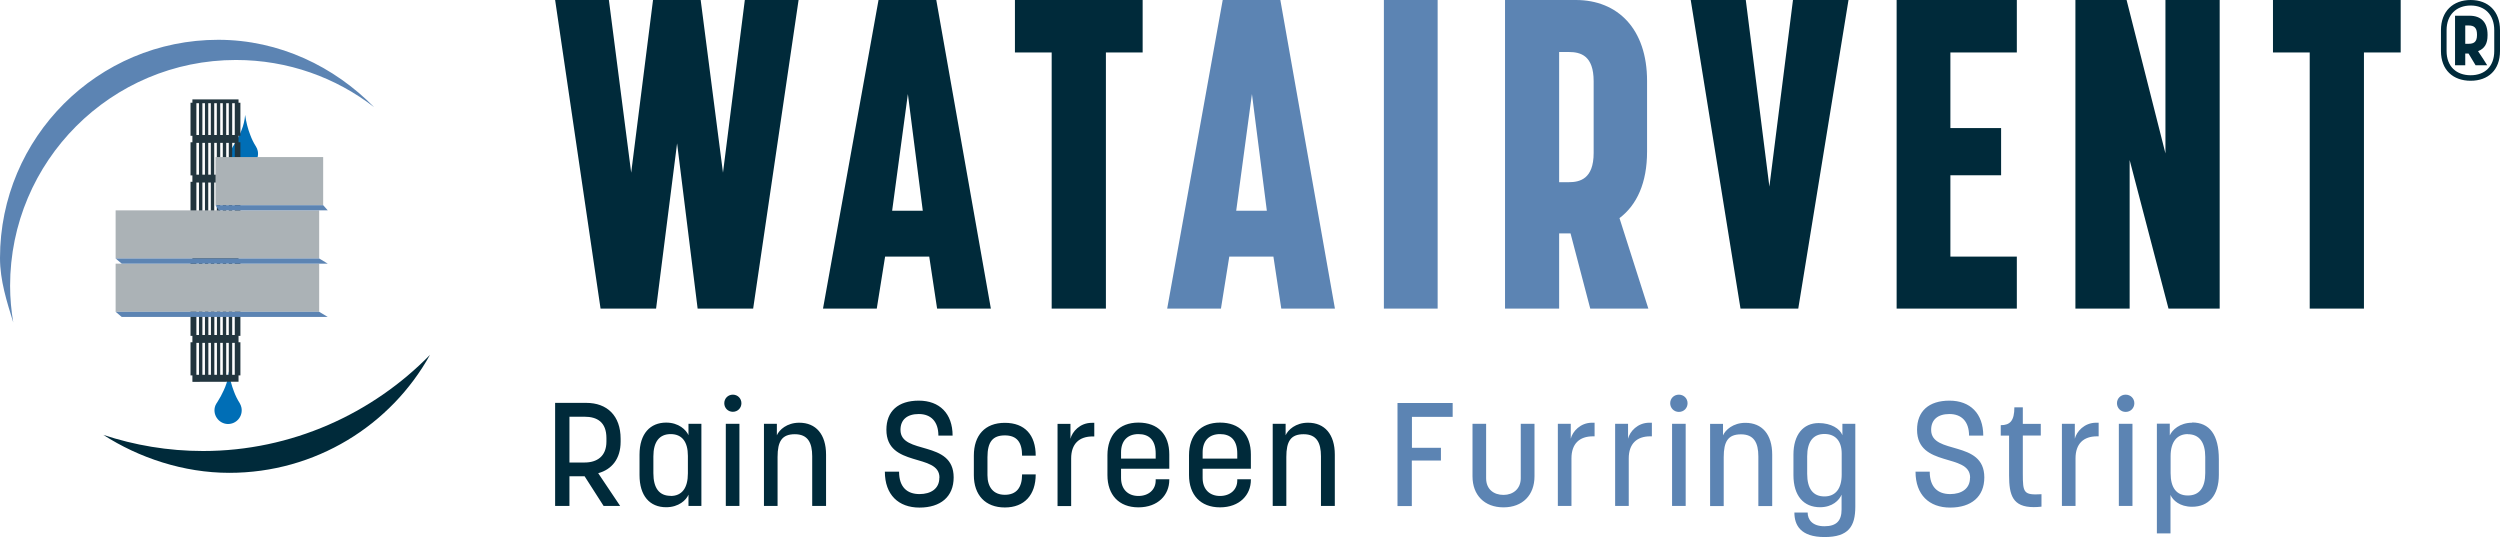
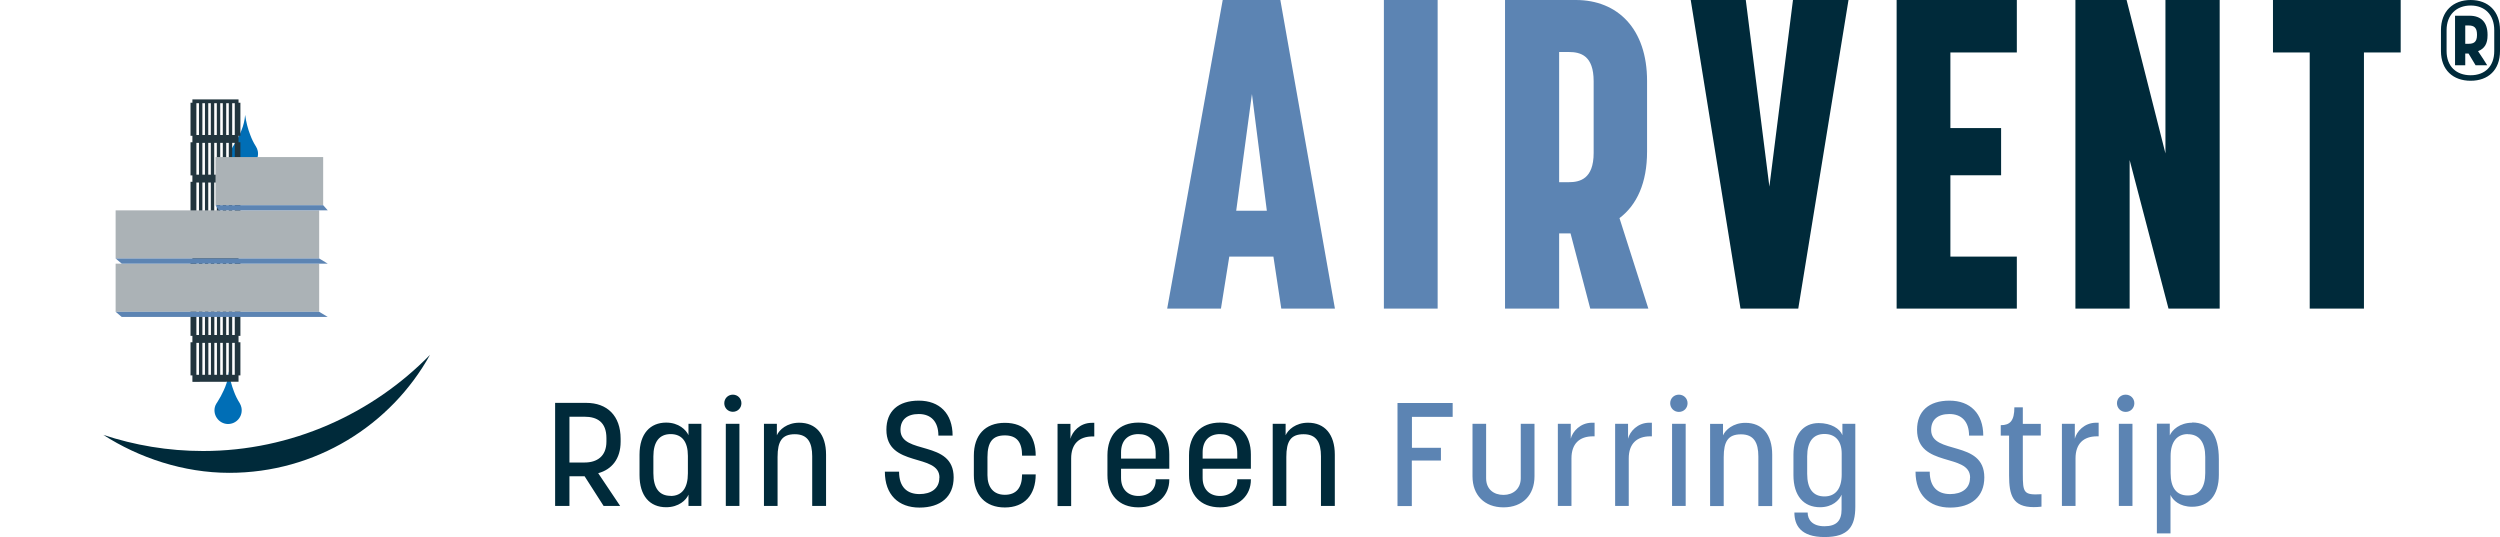
<svg xmlns="http://www.w3.org/2000/svg" id="Layer_1" viewBox="0 0 212.97 45.75">
  <path d="M19.49,31.68c-.01.11-.02.22-.04.33-.07.44-.21.86-.4,1.26-.15.33-.32.65-.52.96-.07.1-.13.2-.18.31-.29.74.25,1.55,1.04,1.58.75.02,1.32-.65,1.18-1.39-.03-.14-.08-.27-.15-.39-.2-.31-.36-.64-.49-.99-.21-.54-.35-1.09-.43-1.67,0,0,0,0,0-.02" fill="#006eb6" />
  <path d="M20.88,9.81c-.01.12-.02.22-.04.33-.07.44-.21.86-.4,1.26-.15.33-.32.65-.52.96-.07.1-.13.2-.18.32-.29.74.25,1.55,1.04,1.58.75.02,1.32-.65,1.18-1.39-.03-.14-.08-.27-.15-.38-.2-.31-.36-.64-.49-.99-.21-.54-.35-1.09-.43-1.67,0,0,0,0,0-.02" fill="#006eb6" />
  <path d="M152.74,0l-2.01,15.9L148.72,0h-4.69l4.24,26.29h4.92L157.47,0h-4.73ZM161.57,0v26.29h10.24v-4.43h-5.66v-6.93h4.32v-4.02h-4.32v-6.44h5.66V0h-10.24ZM184.47,0v13.07L181.16,0h-4.36v26.29h4.62v-12.66l3.31,12.66h4.36V0h-4.62ZM193.63,0v4.47h3.13v21.82h4.62V4.47h3.13V0h-10.87Z" fill="#002a3a" />
-   <path d="M63.45,0l-1.86,14.71L59.69,0h-4.06l-1.86,14.71L51.87,0h-4.58l3.87,26.29h4.73l1.79-14.08,1.75,14.08h4.73L68.03,0h-4.58ZM77.34,8.01l1.27,9.94h-2.61l1.34-9.94ZM74.84,0l-4.73,26.29h4.58l.71-4.43h3.76l.67,4.43h4.58L79.76,0h-4.92ZM86.46,0v4.47h3.13v21.82h4.62V4.47h3.13V0h-10.87Z" fill="#002a3a" />
  <path d="M20.48,11.57v-2.82h-.16v-.28h-3.93v.28h-.16v2.82h.16v.55h-.16v2.82h.16v.55h-.16v2.82h.16v.55h-.16v2.82h.16v.55h-.16v2.81h.16v.47h0v.28h-.16v2.82h.16v.55h-.16v2.82h.16v.54h0s.02.01.02.01h0s3.91-.01,3.91-.01h0s0,.01,0,.01h0v-.55h.16v-2.82h-.16v-.55h.16v-2.82h-.16v-.28h0v-.47h.16v-2.81h-.16v-.55h.16v-2.82h-.16v-.55h.16v-2.82h-.16v-.55h.16v-2.82h-.16v-.55h.16ZM19.78,8.79h.22v2.71h-.22v-2.71ZM19.78,12.17h.22v2.71h-.22v-2.71ZM19.78,15.55h.22v2.72h-.22v-2.72ZM19.78,18.93h.22v2.72h-.22v-2.72ZM19.78,22.31h.22v2.72h-.22v-2.72ZM19.27,8.79h.22v2.71h-.22v-2.71ZM19.27,12.17h.22v2.71h-.22v-2.71ZM19.27,15.55h.22v2.72h-.22v-2.72ZM19.27,18.93h.22v2.72h-.22v-2.72ZM19.27,22.31h.22v2.72h-.22v-2.72ZM18.76,8.79h.22v2.71h-.22v-2.71ZM18.76,12.17h.22v2.71h-.22v-2.71ZM18.76,15.55h.22v2.72h-.22v-2.72ZM18.76,18.93h.22v2.72h-.22v-2.72ZM18.76,22.31h.22v2.72h-.22v-2.72ZM18.25,8.79h.22v2.71h-.22v-2.71ZM18.25,12.17h.22v2.71h-.22v-2.71ZM18.25,15.55h.22v2.72h-.22v-2.72ZM18.25,18.93h.22v2.72h-.22v-2.72ZM18.25,22.31h.22v2.72h-.22v-2.72ZM17.74,8.79h.22v2.71h-.22v-2.71ZM17.74,12.17h.22v2.71h-.22v-2.71ZM17.74,15.55h.22v2.72h-.22v-2.72ZM17.74,18.93h.22v2.72h-.22v-2.72ZM17.74,22.31h.22v2.72h-.22v-2.72ZM17.24,8.79h.22v2.71h-.22v-2.71ZM17.24,12.17h.22v2.71h-.22v-2.71ZM17.24,15.55h.22v2.72h-.22v-2.72ZM17.24,18.93h.22v2.72h-.22v-2.72ZM17.24,22.31h.22v2.72h-.22v-2.72ZM16.73,8.79h.22v2.71h-.22v-2.71ZM16.73,12.17h.22v2.71h-.22v-2.71ZM16.73,15.55h.22v2.72h-.22v-2.72ZM16.73,18.93h.22v2.72h-.22v-2.72ZM16.73,22.31h.22v2.72h-.22v-2.72ZM16.95,31.93h-.22v-2.72h.22v2.72ZM16.95,28.54h-.22v-2.71h.22v2.71ZM17.46,31.93h-.22v-2.72h.22v2.72ZM17.46,28.54h-.22v-2.71h.22v2.71ZM17.97,31.93h-.22v-2.72h.22v2.72ZM17.97,28.54h-.22v-2.71h.22v2.71ZM18.48,31.93h-.22v-2.72h.22v2.72ZM18.48,28.54h-.22v-2.71h.22v2.71ZM18.98,31.93h-.22v-2.72h.22v2.72ZM18.98,28.54h-.22v-2.71h.22v2.71ZM19.49,31.93h-.22v-2.72h.22v2.72ZM19.49,28.54h-.22v-2.71h.22v2.71ZM20,31.93h-.22v-2.72h.22v2.72ZM20,28.54h-.22v-2.71h.22v2.71Z" fill="#22353e" />
  <rect x="9.85" y="17.92" width="17.34" height="4.1" fill="#abb2b6" />
  <rect x="18.36" y="13.38" width="9.17" height="4.1" fill="#abb2b6" />
  <rect x="9.85" y="22.46" width="17.34" height="4.1" fill="#abb2b6" />
  <polygon points="9.85 22.02 10.37 22.46 27.92 22.46 27.19 22.02 9.85 22.02" fill="#5c84b3" />
  <polygon points="18.36 17.48 18.64 17.92 27.92 17.92 27.53 17.48 18.36 17.48" fill="#5c84b3" />
  <polygon points="9.85 26.56 10.37 27 27.92 27 27.19 26.56 9.85 26.56" fill="#5c84b3" />
-   <path d="M1.13,27.47c-.17-1.01-.27-2.06-.27-3.12C.86,13.72,9.48,5.11,20.1,5.11c4.44,0,8.52,1.5,11.77,4.02-3.38-3.45-8.07-5.74-13.28-5.74C8.33,3.39,0,11.71,0,21.98c0,1.93.59,3.74,1.13,5.49" fill="#5c84b3" />
  <path d="M8.78,37.04c2.68.89,5.54,1.38,8.52,1.38,7.55,0,14.44-3.19,19.33-8.19-3.33,6-9.75,10.05-17.1,10.05-3.89,0-7.7-1.28-10.74-3.24" fill="#002a3a" />
  <path d="M186.38,36.99c.97,0,1.48.69,1.48,1.93v1.39c0,1.24-.51,1.9-1.48,1.9s-1.47-.66-1.47-1.9v-1.45c0-1.23.55-1.88,1.47-1.88M186.75,36.01c-1.06,0-1.71.62-1.91,1.08v-1h-1.1v9.35h1.16v-3.28c.2.46.79,1.01,1.84,1.01,1.41,0,2.28-.97,2.28-2.73v-1.31c0-2.09-.79-3.14-2.28-3.14M181.82,34.35c0-.41-.32-.73-.74-.73s-.74.32-.74.73.32.74.74.74.74-.32.74-.74M181.66,36.1h-1.16v7h1.16v-7ZM178.57,36.01c-1.02,0-1.67.76-1.82,1.36v-1.27h-1.1v7h1.16v-4.05c0-1.25.68-1.88,1.83-1.88h.14v-1.16h-.21ZM173.85,36.11h-1.53v-1.41h-.72c0,1.15-.37,1.52-1.16,1.52v.89h.71v3.39c0,1.67.3,2.7,2.1,2.7.2,0,.42-.01.66-.04v-1.06c-1.53.09-1.59-.12-1.59-1.77v-3.23h1.53v-1ZM167.82,40.71c0,.92-.72,1.38-1.69,1.38-1.05,0-1.74-.59-1.74-1.91h-1.21c0,1.97,1.16,3.06,2.95,3.06s2.91-.92,2.91-2.57c0-3.24-4.53-1.88-4.53-4.05,0-.87.57-1.35,1.56-1.35,1.03,0,1.67.64,1.67,1.84h1.21c0-1.89-1.12-2.98-2.88-2.98s-2.76.9-2.76,2.48c0,3.26,4.52,1.96,4.52,4.07M155.42,42.29c-.97,0-1.47-.66-1.47-1.93v-1.48c0-1.25.51-1.91,1.47-1.91.9,0,1.47.56,1.47,1.67v1.78c0,1.24-.55,1.87-1.47,1.87M155.04,43.21c1.07,0,1.64-.6,1.84-1.07v1.26c0,.95-.42,1.43-1.46,1.43s-1.43-.57-1.43-1.17h-1.13c0,1.07.52,2.09,2.57,2.09s2.62-.91,2.62-2.59v-7.06h-1.1v.97c-.21-.55-.96-1.03-2.02-1.03-1.31,0-2.15.98-2.15,2.69v1.74c0,1.77.87,2.74,2.27,2.74M150.97,43.1v-4.37c0-1.74-.87-2.71-2.28-2.71-1.06,0-1.71.61-1.91,1.07v-.98h-1.1v7h1.16v-4.17c0-1.33.37-1.94,1.47-1.94s1.48.71,1.48,1.88v4.23h1.17ZM143.76,34.35c0-.41-.32-.73-.74-.73s-.74.32-.74.73.32.74.74.74.74-.32.74-.74M143.6,36.1h-1.16v7h1.16v-7ZM140.51,36.01c-1.02,0-1.67.76-1.82,1.36v-1.27h-1.1v7h1.16v-4.05c0-1.25.69-1.88,1.83-1.88h.14v-1.16h-.21ZM135.63,36.01c-1.02,0-1.67.76-1.82,1.36v-1.27h-1.1v7h1.16v-4.05c0-1.25.68-1.88,1.83-1.88h.14v-1.16h-.21ZM125.44,36.1v4.48c0,1.59,1.01,2.64,2.64,2.64s2.64-1.05,2.64-2.64v-4.48h-1.17v4.64c0,.9-.65,1.42-1.47,1.42s-1.48-.47-1.48-1.42v-4.64h-1.16ZM120.28,39.23h2.47v-1.08h-2.47v-2.64h3.47v-1.18h-4.7v8.78h1.22v-3.87Z" fill="#5c84b3" />
  <path d="M113.71,43.1v-4.37c0-1.74-.87-2.72-2.28-2.72-1.06,0-1.71.61-1.91,1.07v-.98h-1.1v7h1.16v-4.17c0-1.33.37-1.94,1.47-1.94s1.48.71,1.48,1.88v4.23h1.17ZM102.45,38.54c0-1.02.58-1.56,1.48-1.56s1.47.5,1.47,1.66v.43h-2.95v-.53ZM106.56,38.72c0-1.72-.97-2.72-2.63-2.72s-2.64,1.07-2.64,2.78v1.69c0,1.68.97,2.75,2.64,2.75s2.63-1.06,2.63-2.34v-.05h-1.16v.11c0,.77-.6,1.31-1.47,1.31s-1.48-.55-1.48-1.54v-.78h4.11v-1.21ZM95.5,38.54c0-1.02.58-1.56,1.48-1.56s1.47.5,1.47,1.66v.43h-2.95v-.53ZM99.61,38.72c0-1.72-.97-2.72-2.63-2.72s-2.64,1.07-2.64,2.78v1.69c0,1.68.97,2.75,2.64,2.75s2.63-1.06,2.63-2.34v-.05h-1.16v.11c0,.77-.6,1.31-1.47,1.31s-1.48-.55-1.48-1.54v-.78h4.11v-1.21ZM93.01,36.02c-1.02,0-1.67.76-1.82,1.36v-1.27h-1.1v7h1.16v-4.05c0-1.25.68-1.88,1.83-1.88h.14v-1.16h-.21ZM88.23,38.83c0-1.78-.93-2.81-2.63-2.81s-2.64,1.07-2.64,2.79v1.67c0,1.68.97,2.75,2.64,2.75s2.63-1.07,2.63-2.82h-1.16c0,1.15-.5,1.74-1.47,1.74s-1.48-.65-1.48-1.67v-1.53c0-1.31.45-1.86,1.48-1.86s1.47.59,1.47,1.73h1.16ZM80.02,40.71c0,.92-.72,1.38-1.69,1.38-1.05,0-1.74-.59-1.74-1.91h-1.21c0,1.97,1.16,3.06,2.95,3.06s2.91-.92,2.91-2.57c0-3.24-4.53-1.88-4.53-4.05,0-.87.57-1.35,1.56-1.35,1.03,0,1.67.64,1.67,1.84h1.21c0-1.89-1.12-2.98-2.88-2.98s-2.76.9-2.76,2.48c0,3.26,4.52,1.96,4.52,4.07M70.37,43.1v-4.37c0-1.74-.87-2.72-2.28-2.72-1.06,0-1.71.61-1.91,1.07v-.98h-1.1v7h1.16v-4.17c0-1.33.37-1.94,1.47-1.94s1.48.71,1.48,1.88v4.23h1.17ZM63.16,34.35c0-.41-.32-.73-.73-.73s-.73.32-.73.73.32.73.73.73.73-.32.73-.73M62.99,36.1h-1.16v7h1.16v-7ZM57.13,42.24c-.97,0-1.47-.66-1.47-1.93v-1.43c0-1.24.51-1.9,1.47-1.9s1.47.64,1.47,1.86v1.48c0,1.26-.51,1.93-1.47,1.93M56.75,43.21c1.07,0,1.71-.61,1.9-1.07v.96h1.1v-7h-1.1v.97c-.2-.45-.83-1.07-1.9-1.07-1.35,0-2.27.93-2.27,2.73v1.74c0,1.77.87,2.74,2.27,2.74M48.51,35.5h1.29c1.06,0,1.86.45,1.86,1.82v.3c0,1.26-.81,1.78-1.86,1.78h-1.29v-3.9ZM49.8,40.57l1.62,2.53h1.41l-1.87-2.79c1.15-.31,1.91-1.22,1.91-2.68v-.25c0-1.97-1.15-3.06-2.93-3.06h-2.65v8.78h1.22v-2.53h1.29Z" fill="#002a3a" />
  <path d="M106.65,8.01l1.27,9.94h-2.61l1.34-9.94ZM109.14,26.29h4.58L109.07,0h-4.91l-4.73,26.29h4.58l.71-4.43h3.76l.67,4.43ZM122.47,0h-4.58v26.29h4.58V0ZM132.82,26.29v-6.41h.97l1.68,6.41h4.95l-2.46-7.71c1.49-1.12,2.35-3.02,2.35-5.66v-6.03C140.31,2.46,137.81,0,134.24,0h-6.03v26.29h4.62ZM133.64,4.43c1.01,0,2.12.3,2.12,2.49v6.11c0,2.23-1.19,2.49-2.12,2.49h-.82V4.43h.82Z" fill="#5c84b3" />
  <path d="M210.47,6.88c1.5,0,2.5-.92,2.5-2.53v-1.78c0-1.61-1-2.57-2.5-2.57s-2.53.96-2.53,2.57v1.78c0,1.61,1.03,2.53,2.53,2.53M210.47,6.41c-1.21,0-2.05-.74-2.05-2.06v-1.78c0-1.32.85-2.1,2.05-2.1s2.01.78,2.01,2.1v1.78c0,1.32-.81,2.06-2.01,2.06M210.01,5.56v-1h.28l.6,1h.99c-.1-.19-.52-.8-.78-1.2.56-.22.81-.64.81-1.35v-.06c0-1.04-.54-1.61-1.53-1.61h-1.24v4.22h.88ZM210.3,2.17c.45,0,.71.18.71.77v.05c0,.59-.28.74-.71.74h-.29v-1.56h.29Z" fill="#002a3a" />
</svg>